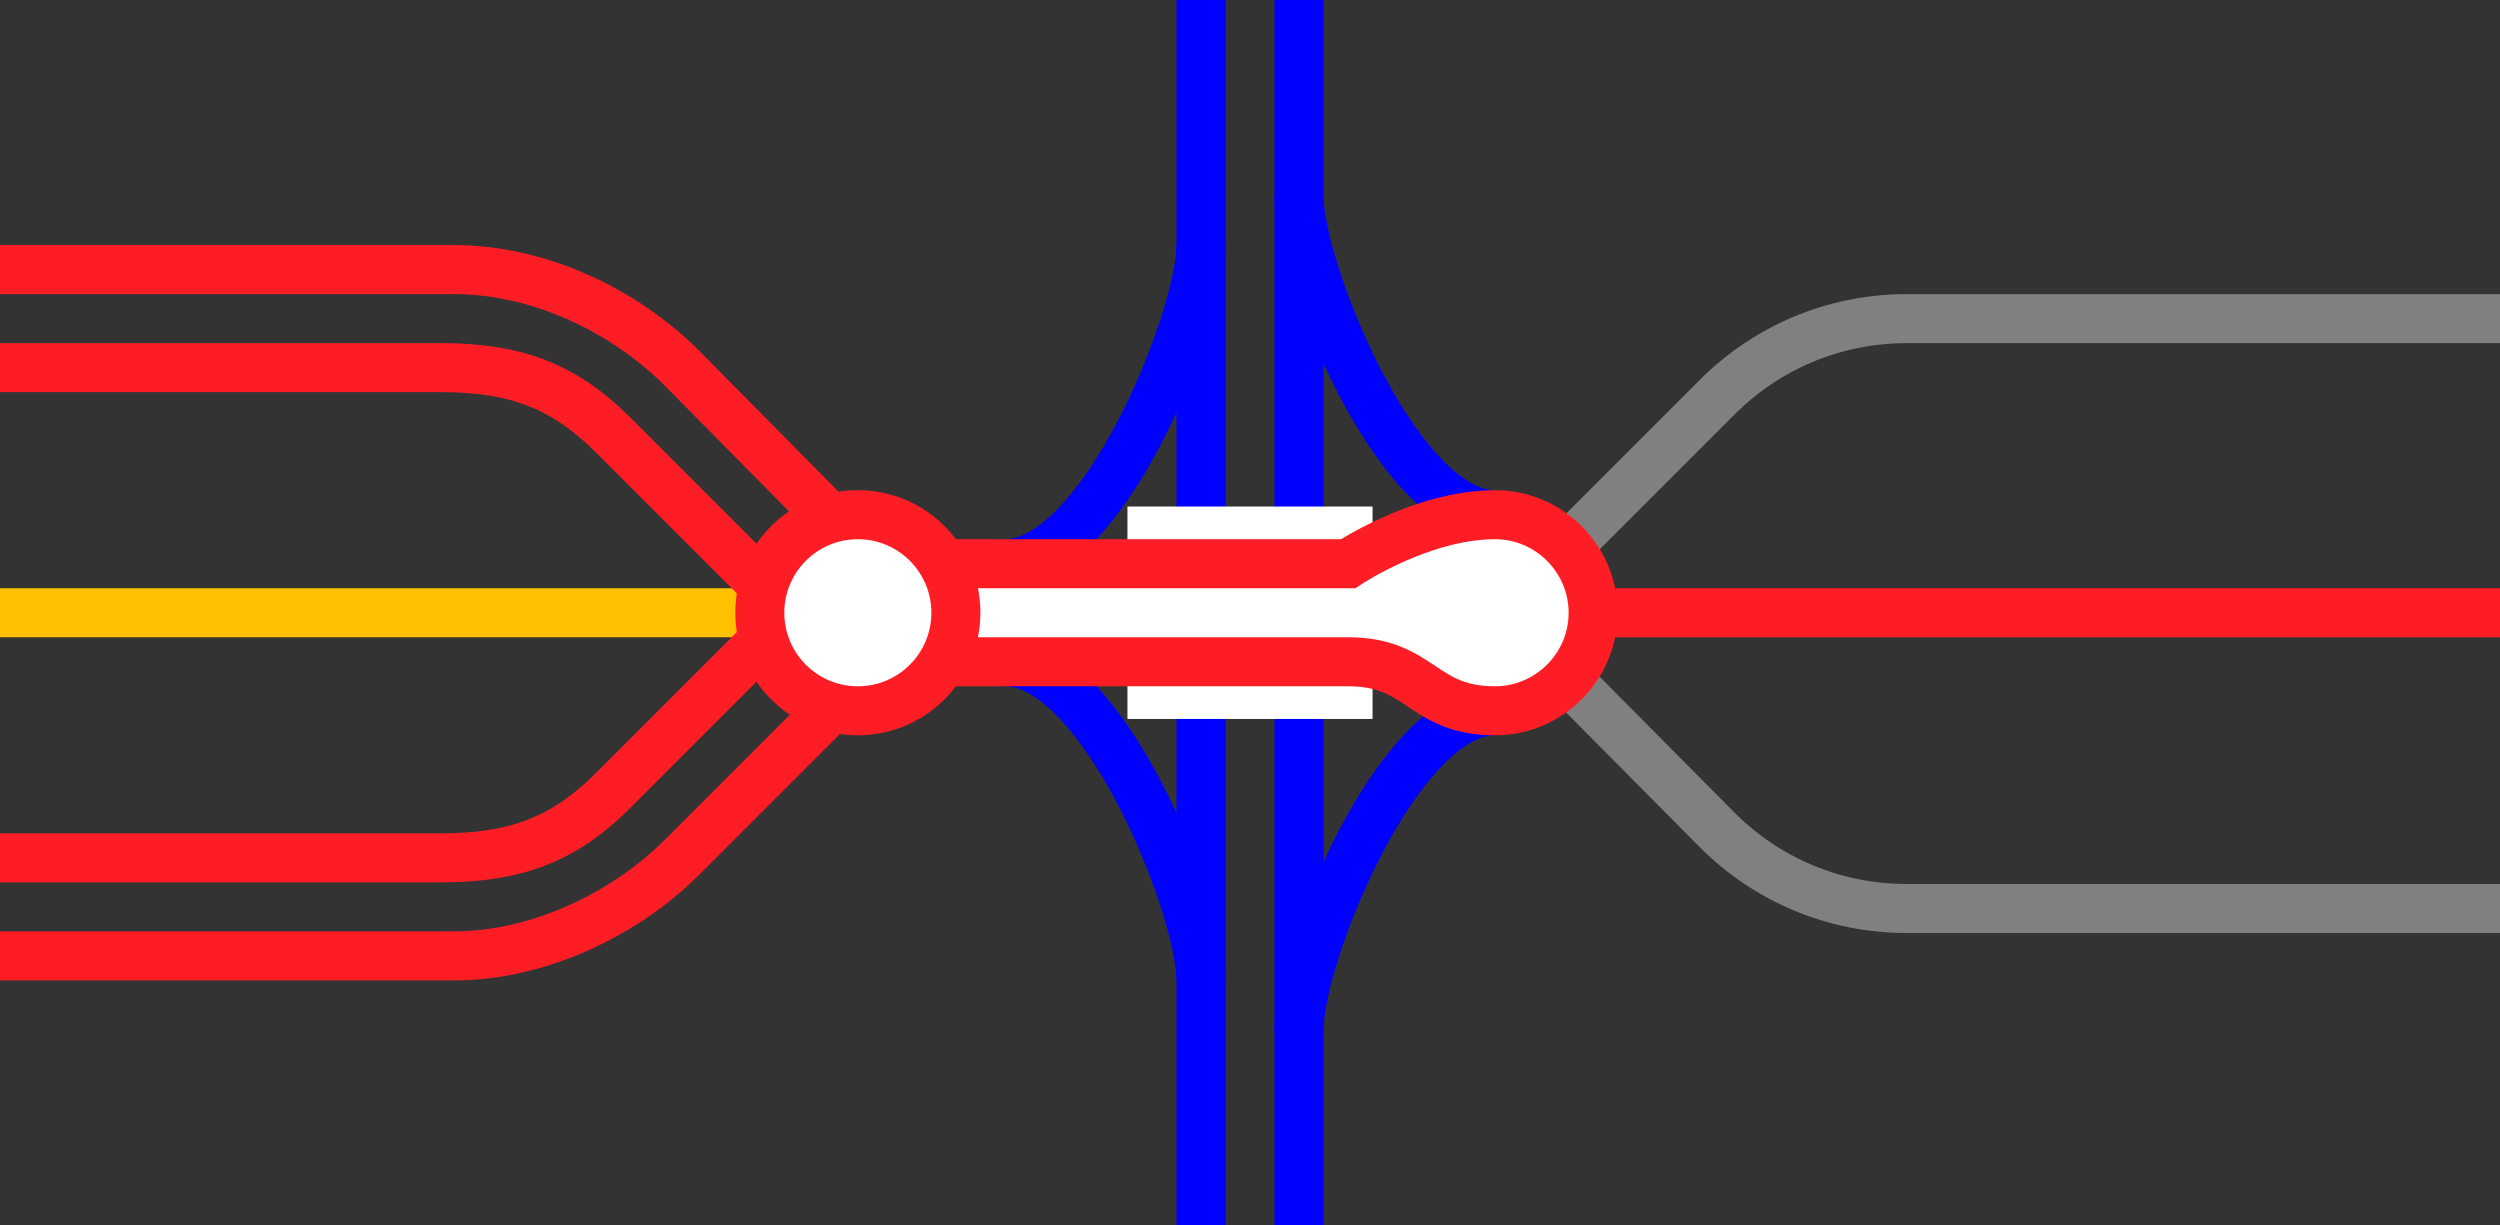
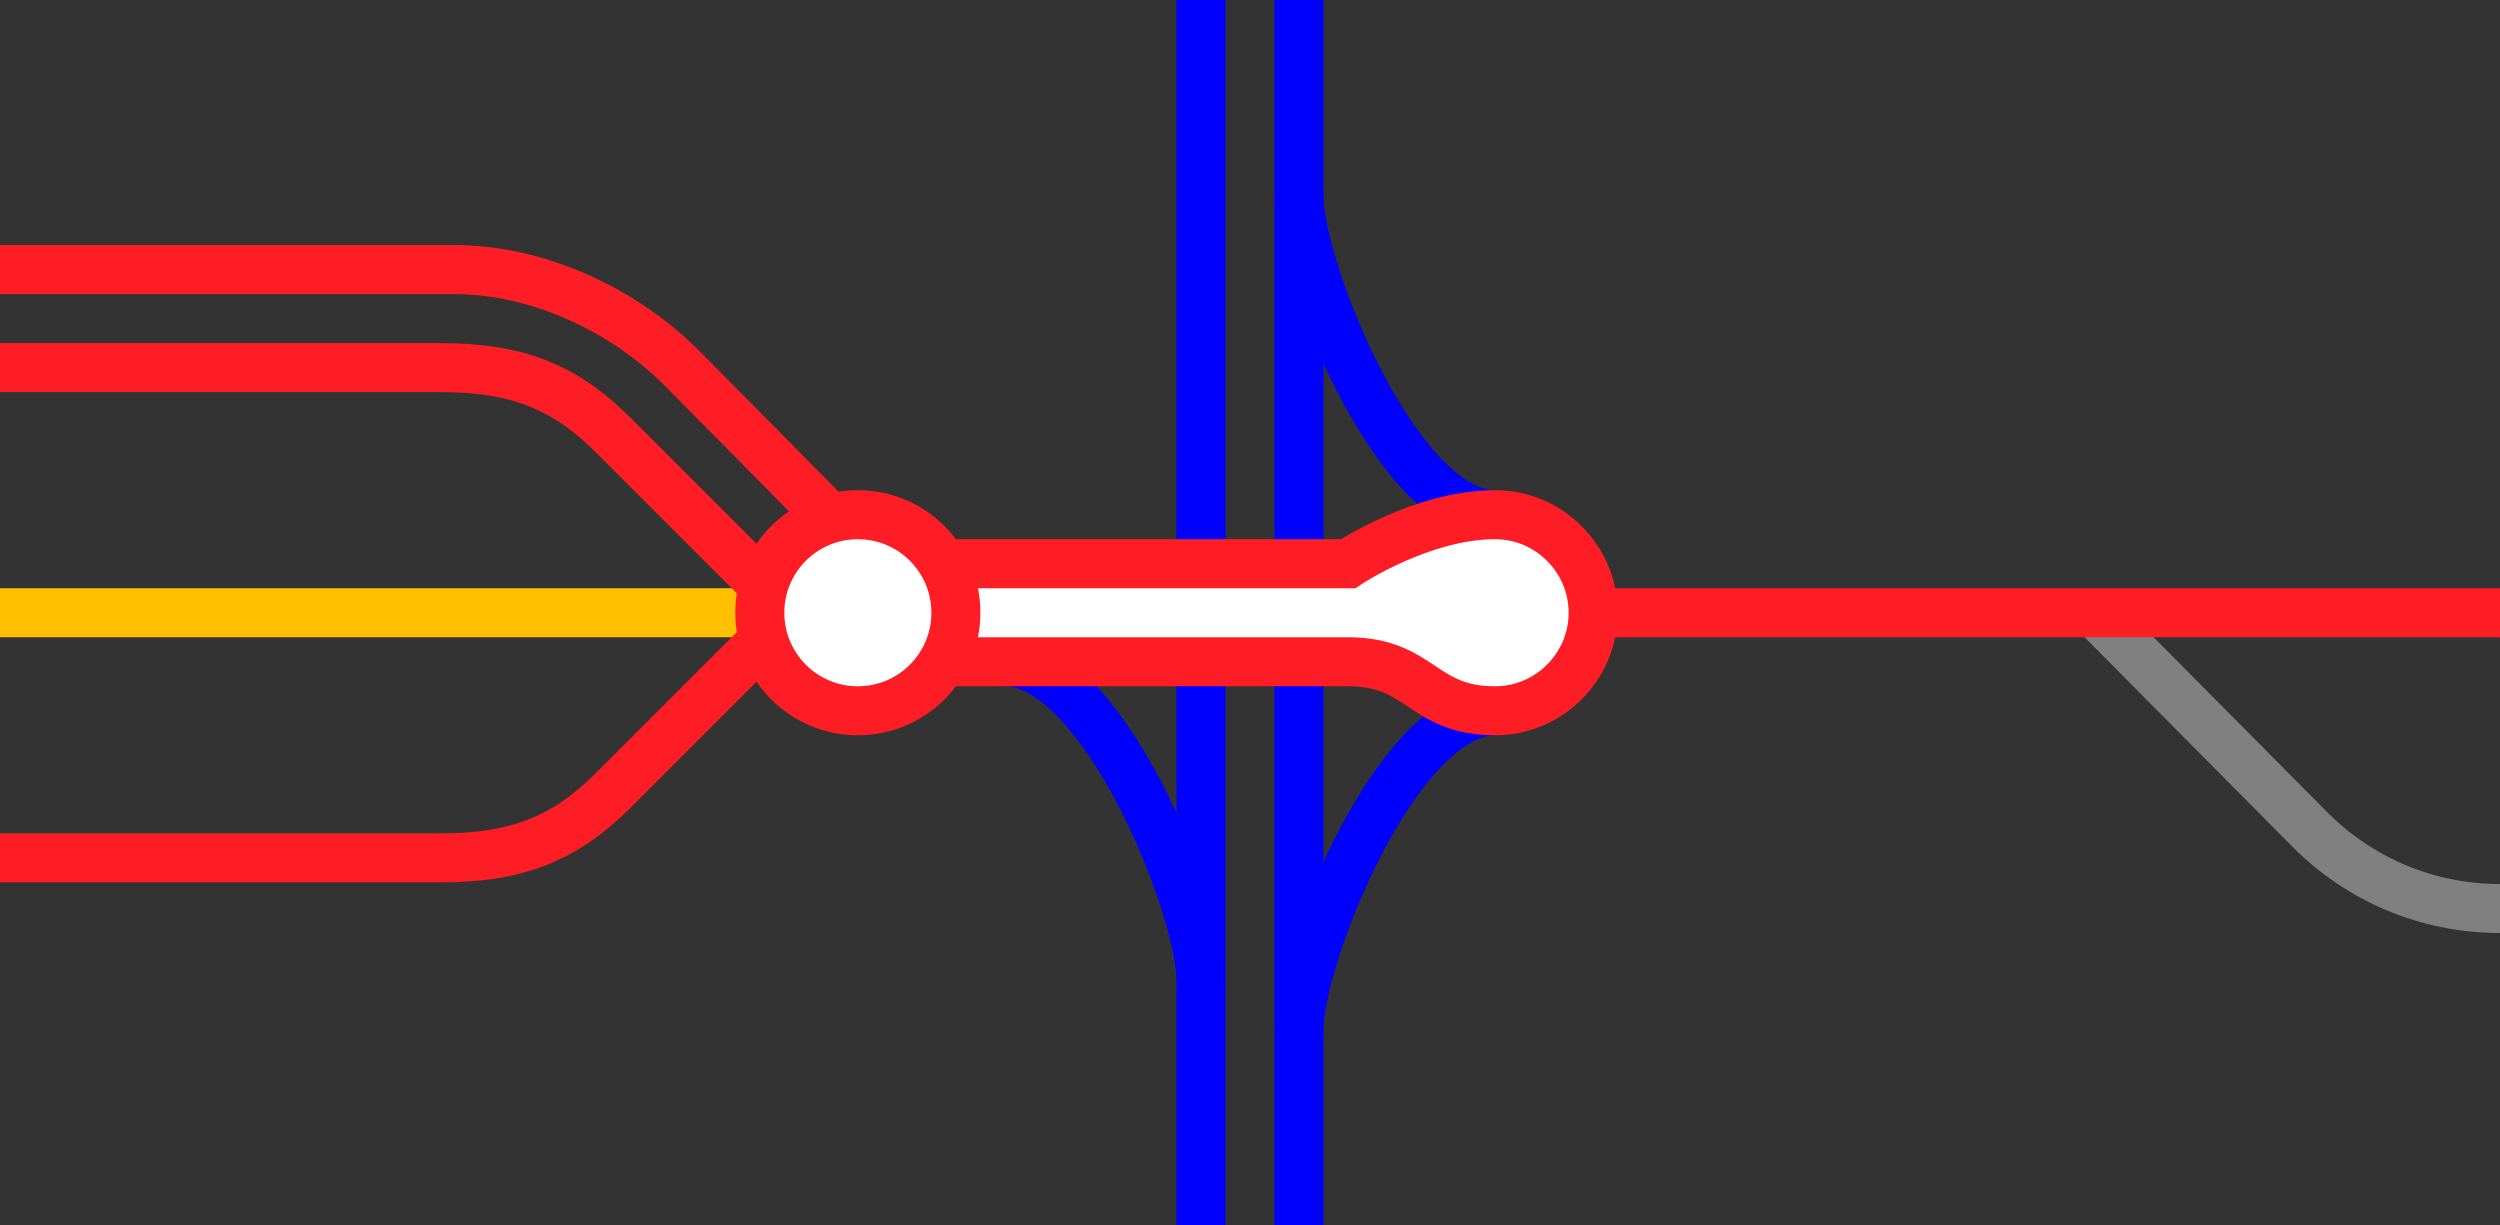
<svg xmlns="http://www.w3.org/2000/svg" enable-background="new 0 0 153 75" viewBox="0 0 153 75">
  <rect x="0" y="0" width="153" height="75" fill="#333333" stroke="none" />
  <g fill="none">
    <path d="m91.5 31.5c-6 0-12-15-12-19.5" stroke="#00f" stroke-miterlimit="10" stroke-width="3" />
    <path d="m91.5 43.5c-6 0-12 15-12 19.5" stroke="#00f" stroke-miterlimit="10" stroke-width="3" />
-     <path d="m61.5 34.5c6 0 12-15 12-19.5" stroke="#00f" stroke-miterlimit="10" stroke-width="3" />
    <path d="m61.5 40.5c6 0 12 15 12 19.5" stroke="#00f" stroke-miterlimit="10" stroke-width="3" />
    <path d="m79.5 0v75" stroke="#00f" stroke-miterlimit="10" stroke-width="3" />
    <path d="m73.5 0v75" stroke="#00f" stroke-miterlimit="10" stroke-width="3" />
    <path d="m0 36h3v3h-3z" />
    <path d="m150 33h3v3h-3z" />
-     <path d="m153 55.6h-36.3c-4.5 0-8.6-1.8-11.6-4.8l-13.2-13.3" stroke="#808080" stroke-miterlimit="10" stroke-width="3" />
+     <path d="m153 55.6c-4.5 0-8.6-1.8-11.6-4.8l-13.2-13.3" stroke="#808080" stroke-miterlimit="10" stroke-width="3" />
    <path d="m88.1 37.5h64.9" stroke="#ff1d25" stroke-miterlimit="10" stroke-width="3" />
-     <path d="m153 19.5h-36.3c-4.5 0-8.6 1.8-11.6 4.8l-13.2 13.2" stroke="#808080" stroke-miterlimit="10" stroke-width="3" />
-     <path d="m69 37.5h15" stroke="#fff" stroke-miterlimit="10" stroke-width="13" />
    <path d="m0 37.5h46.5" stroke="#ffc000" stroke-miterlimit="10" stroke-width="3" />
-     <path d="m0 58.5h27.8c5.2 0 10.5-2.6 13.9-6l9.2-9.2" stroke="#ff1d25" stroke-miterlimit="10" stroke-width="3" />
    <path d="m0 52.5h27c4.5 0 7.5-1.1 10.5-4.1l9-9" stroke="#ff1d25" stroke-miterlimit="10" stroke-width="3" />
    <path d="m0 16.5h27.8c5.3 0 10.5 2.6 13.9 6l9.1 9.2" stroke="#ff1d25" stroke-miterlimit="10" stroke-width="3" />
    <path d="m0 22.5h27c4.5 0 7.5 1.1 10.5 4.1l9 9" stroke="#ff1d25" stroke-miterlimit="10" stroke-width="3" />
  </g>
  <path d="m58.5 34.5h24s4.5-3 9-3c3.3 0 6 2.7 6 6s-2.7 6-6 6c-4.5 0-4.5-3-9-3s-24 0-24 0" fill="#fff" stroke="#ff1d25" stroke-miterlimit="10" stroke-width="3" />
  <circle cx="52.5" cy="37.5" fill="#fff" r="6" stroke="#ff1d25" stroke-miterlimit="10" stroke-width="3" />
</svg>